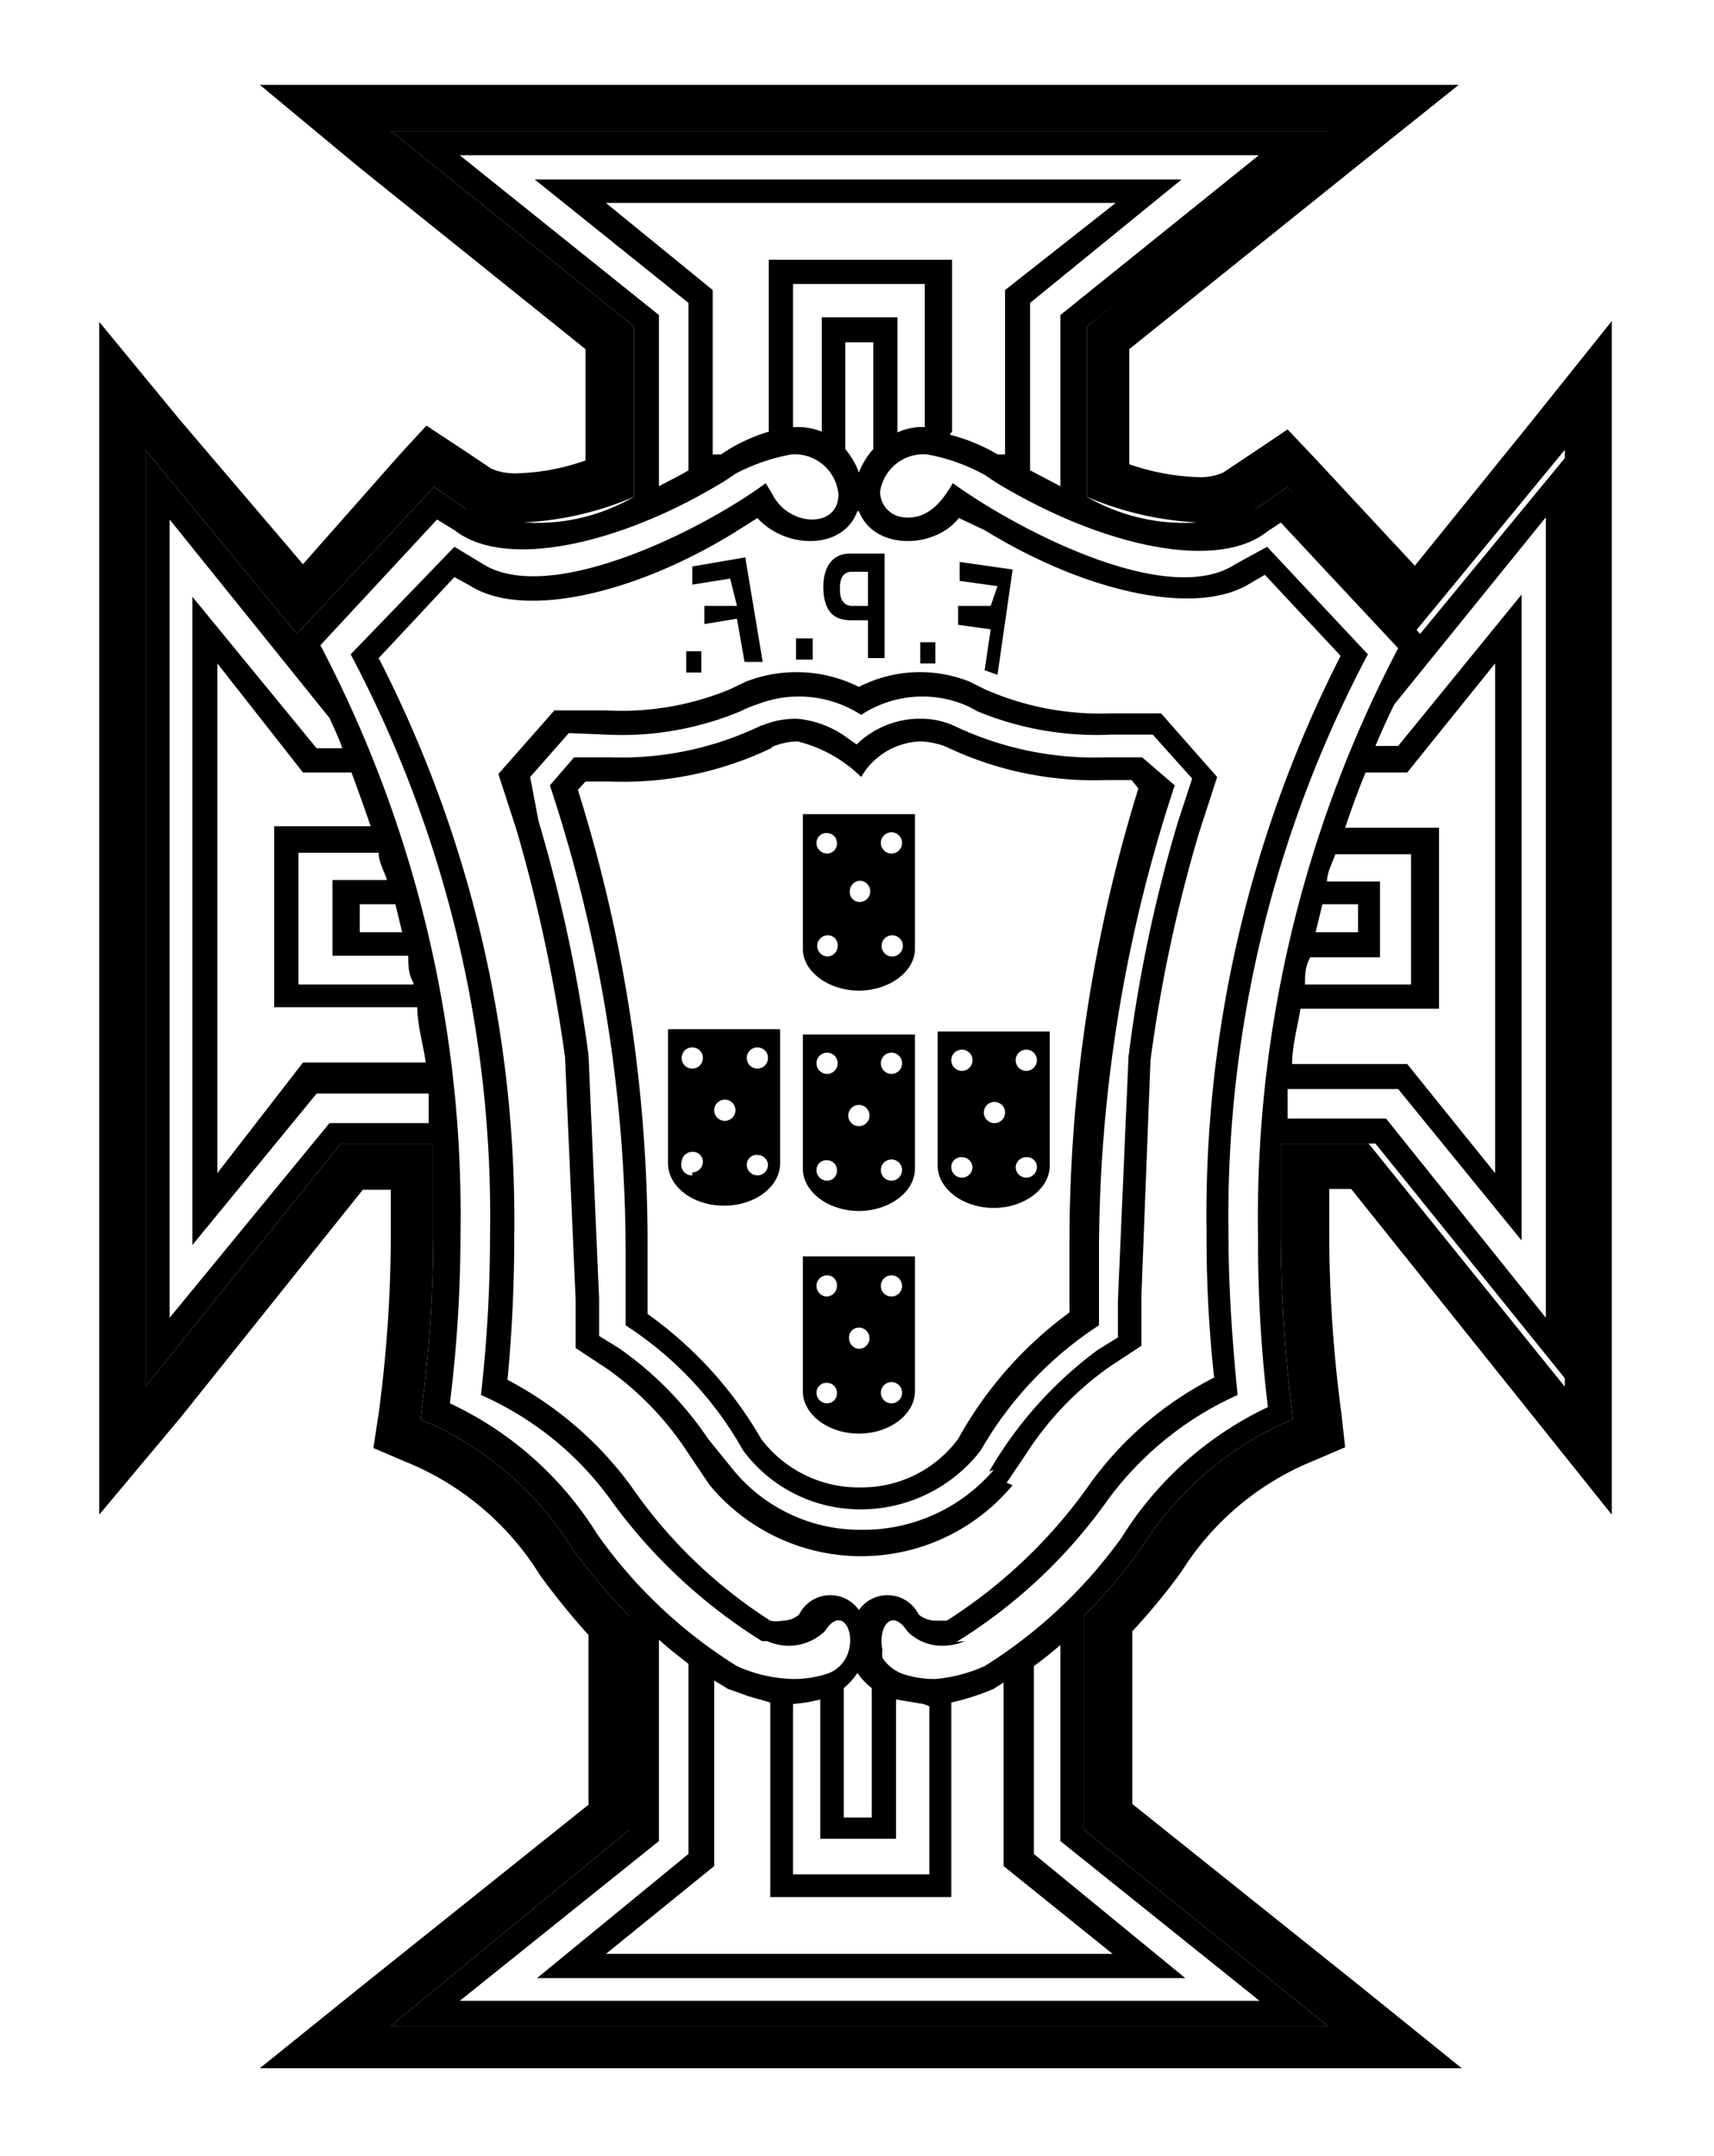
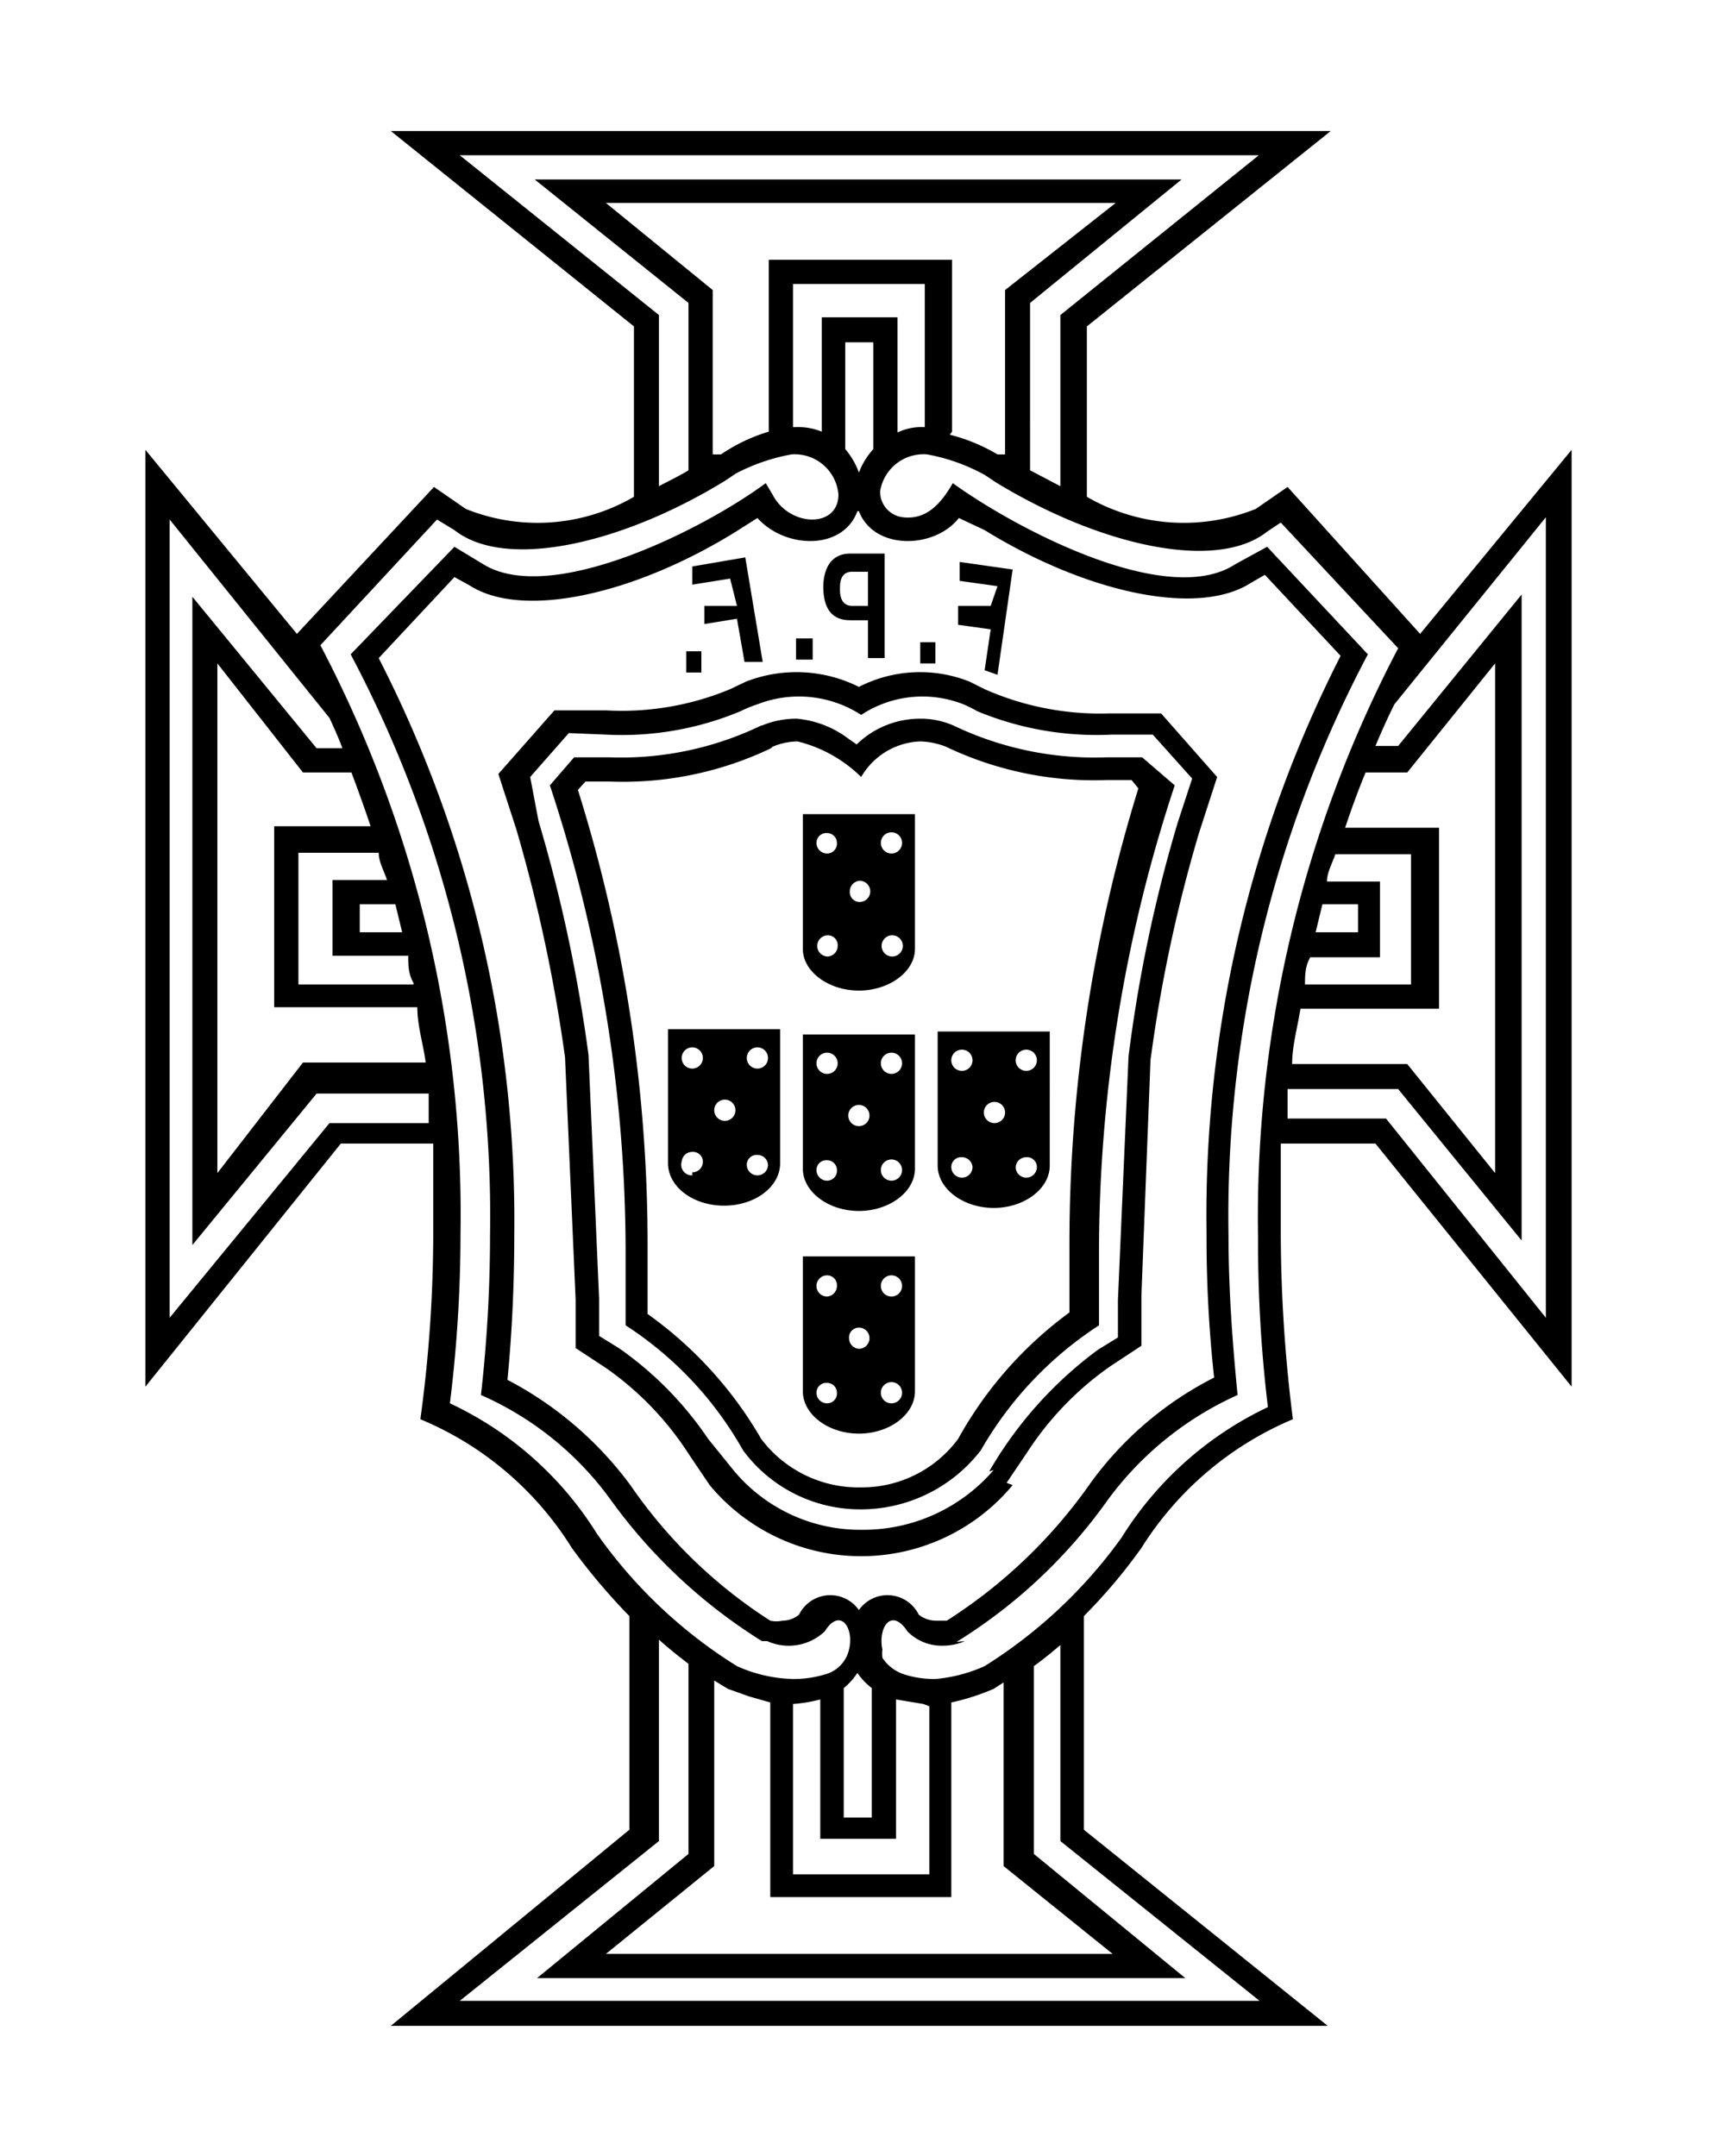
<svg xmlns="http://www.w3.org/2000/svg" id="Layer_1" data-name="Layer 1" viewBox="0 0 22.63 28.47">
  <title>brasao</title>
  <path d="M10.73,8.43h-.22v.28h.22Zm1.62.33,0-.28-.2,0,0,.28Zm-3.09.12,0-.28-.2,0,0,.28Zm.81-.14L9.84,7.36l-.7.12,0,.24.5-.08L9.73,8,9.3,8l0,.24.43-.07.1.57Zm.8-1c0,.32.13.45.36.45h.23v.5h.22V7.31h-.46c-.21,0-.35.15-.35.45m.22,0c0-.15.06-.21.16-.21h.21V8h-.21c-.1,0-.16-.07-.16-.21m2.08,1.12.2-1.39-.7-.1,0,.25.5.07L13.08,8,12.65,8l0,.25.43.06L13,8.85Zm.69,4.71H12.38v1.77c0,.31.34.56.74.56s.74-.25.74-.56Zm-.31.52a.14.14,0,1,1,0-.28.14.14,0,1,1,0,.28m-.85-.28a.14.14,0,1,1,0,.28.14.14,0,1,1,0-.28m.43.69a.14.14,0,1,1,0,.28.14.14,0,1,1,0-.28m.42,1a.14.14,0,0,1-.14-.14.14.14,0,0,1,.14-.13.13.13,0,0,1,.14.13.14.14,0,0,1-.14.14m-.85,0a.14.14,0,0,1-.14-.14.13.13,0,0,1,.14-.13.14.14,0,0,1,.14.13.14.14,0,0,1-.14.14m-.62-1.89H10.6v1.77c0,.31.34.56.74.56s.74-.25.74-.56Zm-.31.52a.14.14,0,1,1,.14-.14.14.14,0,0,1-.14.14m-.85-.28a.14.14,0,0,1,0,.28.14.14,0,1,1,0-.28m.42.69a.14.14,0,0,1,0,.28.14.14,0,0,1,0-.28m.43,1a.14.14,0,0,1-.14-.14.14.14,0,0,1,.28,0,.14.14,0,0,1-.14.14m-.85,0a.14.14,0,0,1-.14-.14.13.13,0,0,1,.14-.13.13.13,0,0,1,.13.13.13.13,0,0,1-.13.14m1.16,1H10.6v1.78c0,.31.34.56.74.56s.74-.25.74-.56Zm-.31.53a.14.14,0,0,1-.14-.14.14.14,0,0,1,.28,0,.14.14,0,0,1-.14.14m-.85-.28a.13.13,0,0,1,.13.14.14.14,0,0,1-.13.14.14.14,0,0,1-.14-.14.14.14,0,0,1,.14-.14m.42.69a.14.14,0,0,1,.14.14.14.14,0,0,1-.14.14.14.14,0,0,1-.13-.14.13.13,0,0,1,.13-.14m.43,1a.14.14,0,0,1-.14-.14.14.14,0,0,1,.28,0,.14.14,0,0,1-.14.14m-.85,0a.14.14,0,0,1-.14-.14.13.13,0,0,1,.14-.13.13.13,0,0,1,.13.13.13.13,0,0,1-.13.14M10,14.11a.14.14,0,1,1,0-.28.14.14,0,1,1,0,.28m-.86-.28a.14.14,0,1,1,0,.28.14.14,0,1,1,0-.28m.43.69a.14.14,0,1,1,0,.28.14.14,0,1,1,0-.28m.43,1a.14.14,0,0,1-.14-.14.13.13,0,0,1,.14-.13.14.14,0,0,1,.14.13.14.14,0,0,1-.14.14m-.86,0A.14.14,0,0,1,9,15.34a.14.14,0,0,1,.14-.13.13.13,0,0,1,.14.13.14.14,0,0,1-.14.14m1.79-2.85a.14.14,0,0,1-.14-.14.14.14,0,0,1,.14-.14.13.13,0,0,1,.13.14.14.14,0,0,1-.13.14m.85,0a.14.14,0,0,1-.14-.14.14.14,0,1,1,.28,0,.14.14,0,0,1-.14.14m-.43-1a.14.14,0,0,1,.14.14.14.14,0,0,1-.14.14.13.13,0,0,1-.13-.14.14.14,0,0,1,.13-.14M10.92,11a.13.13,0,0,1,.13.13.13.13,0,0,1-.13.14.14.14,0,0,1-.14-.14.13.13,0,0,1,.14-.13m.85.27a.14.14,0,0,1-.14-.14.14.14,0,0,1,.28,0,.14.14,0,0,1-.14.14m.31-.52H10.6v1.78c0,.3.34.55.74.55s.74-.25.74-.55ZM10.3,13.59H8.82v1.77c0,.31.33.56.74.56s.74-.25.74-.56Zm-.1-3.73a.88.88,0,0,1,.33-.07,1.81,1.81,0,0,1,.84.47.94.94,0,0,1,.78-.47,1,1,0,0,1,.34.07,4.53,4.53,0,0,0,2.12.44h.33l.09.11a20.3,20.3,0,0,0-.91,6.06c0,.29,0,.58,0,.86A5.17,5.17,0,0,0,12.65,19a1.58,1.58,0,0,1-1.27.64A1.61,1.61,0,0,1,10.05,19a5.24,5.24,0,0,0-1.5-1.65c0-.28,0-.57,0-.86a20,20,0,0,0-.92-6.06l.1-.11h.33a4.53,4.53,0,0,0,2.12-.44m-.13-.3a4.25,4.25,0,0,1-2,.42l-.47,0-.32.37a19.64,19.64,0,0,1,1,6.13c0,.35,0,.69,0,1a4.71,4.71,0,0,1,1.55,1.65,1.92,1.92,0,0,0,1.54.78,2,2,0,0,0,1.6-.78,4.83,4.83,0,0,1,1.56-1.65c0-.34,0-.68,0-1a19.64,19.64,0,0,1,1-6.13L15.08,10l-.47,0a4.31,4.31,0,0,1-2-.41,1.07,1.07,0,0,0-.47-.1,1.2,1.2,0,0,0-.83.34l-.17-.12a1.32,1.32,0,0,0-.62-.22,1.18,1.18,0,0,0-.46.09m3.23,10,.27-.4a4.12,4.12,0,0,1,1.1-1.14l.41-.27,0-.66L15.19,14a19.55,19.55,0,0,1,.64-3l.24-.74-.74-.84c-.23,0-.45,0-.68,0A3.76,3.76,0,0,1,13,9.1L12.8,9a1.77,1.77,0,0,0-1.46.07A1.84,1.84,0,0,0,9.85,9l-.21.1A3.72,3.72,0,0,1,8,9.38c-.23,0-.46,0-.68,0l-.74.84.24.74a20.93,20.93,0,0,1,.64,3l.14,3.2,0,.64.41.27a4.09,4.09,0,0,1,1.09,1.14l.27.4a2.6,2.6,0,0,0,4,0m-.25-.2a2.27,2.27,0,0,1-1.74.79,2.17,2.17,0,0,1-1.69-.78L9.35,19A4.6,4.6,0,0,0,8.17,17.8l-.26-.16,0-.49-.14-3.22a20.22,20.22,0,0,0-.66-3.09L7,10.26l.51-.58L8,9.7a4.06,4.06,0,0,0,1.78-.31A1.63,1.63,0,0,1,10,9.3a1.51,1.51,0,0,1,1.37.14,1.47,1.47,0,0,1,1.35-.14,1.51,1.51,0,0,1,.18.09,4.11,4.11,0,0,0,1.78.31l.54,0,.52.58-.19.58a19.07,19.07,0,0,0-.65,3.09l-.14,3.22,0,.49-.26.16a5.27,5.27,0,0,0-1.44,1.61M11.34,6.75c.2.52,1,.5,1.32.09L13,7c1.33.82,2.8,1.15,3.51.7l.19-.11,1,1.07a16.27,16.27,0,0,0-1.77,7.62,17.07,17.07,0,0,0,.1,1.91,4.57,4.57,0,0,0-1.63,1.39A6.71,6.71,0,0,1,12.5,21.4l-.14,0a.37.37,0,0,1-.23-.08.46.46,0,0,0-.79-.06.46.46,0,0,0-.79.06.34.34,0,0,1-.22.08.38.38,0,0,1-.16,0,6.47,6.47,0,0,1-1.84-1.78A4.75,4.75,0,0,0,6.7,18.22c.06-.62.09-1.26.09-1.91A16.27,16.27,0,0,0,5,8.69L6,7.62l.2.11c.7.45,2.17.12,3.5-.7l.3-.19c.37.41,1.13.43,1.32-.09m1.31,14.93a6.89,6.89,0,0,0,2-1.88,4.33,4.33,0,0,1,1.71-1.38c-.07-.71-.12-1.41-.12-2.11a15.85,15.85,0,0,1,1.84-7.67L16.73,7.22l-.42.23c-.9.59-2.9-.47-3.73-1.07-.14.24-.33.49-.66.45a.34.34,0,0,1-.3-.34A.58.58,0,0,1,12.24,6a2.51,2.51,0,0,1,.76.27l.15.1c1.38.84,2.91,1.18,3.58.65l.18-.12,1.55,1.66a16.17,16.17,0,0,0-1.85,7.78,18.22,18.22,0,0,0,.13,2.24,4.59,4.59,0,0,0-1.93,1.72A6.41,6.41,0,0,1,13,22a2,2,0,0,1-.65.17,1.31,1.31,0,0,1-.41-.06.55.55,0,0,1-.29-.22.49.49,0,0,1,0-.11c-.06-.29.12-.56.33-.24a.63.63,0,0,0,.47.19.72.72,0,0,0,.29-.06m-2.61,0a.69.69,0,0,0,.76-.13c.2-.32.39-.05.32.24a.44.44,0,0,1-.32.33,1.42,1.42,0,0,1-.42.06A1.9,1.9,0,0,1,9.73,22a6.38,6.38,0,0,1-1.85-1.75,4.56,4.56,0,0,0-1.94-1.72,18.2,18.2,0,0,0,.14-2.24A16.17,16.17,0,0,0,4.23,8.52L5.77,6.86,6,7c.67.53,2.2.19,3.57-.65l.15-.1A2.58,2.58,0,0,1,10.45,6a.58.58,0,0,1,.62.53c0,.45-.65.43-.87,0l-.09-.15C9.27,7,7.27,8,6.38,7.45L6,7.22,4.63,8.64a15.85,15.85,0,0,1,1.84,7.67,18.79,18.79,0,0,1-.12,2.11A4.2,4.2,0,0,1,8.06,19.8a7.08,7.08,0,0,0,2,1.87ZM5.46,13H3.94V11.26H5c0,.12.07.24.11.36H4.39v1h1c0,.12,0,.24.07.36m-.54-2.07H3.62v2.39H5.51c0,.25.08.49.11.73H4L2.87,15.49V8.76L4,10.2h.64c.09.24.18.49.26.73m.39,1.38H4.75v-.37h.47l.09.37M4.52,9.88H4.18l-1.64-2v8.56l1.64-2H5.66c0,.13,0,.26,0,.39H4.35L2.24,17.4V6.86L4.35,9.48c.06.13.12.26.17.4M18,10.2h.58l1.16-1.44v6.73l-1.16-1.44H17.06c0-.24.07-.48.11-.73H19V10.93H17.76c.08-.24.17-.49.27-.73m-1,4.18h1.43l1.63,2V7.85l-1.63,2h-.3c.08-.19.16-.37.25-.55l2-2.47V17.4l-2.11-2.63H17c0-.13,0-.26,0-.39m.27-1.74h.95v-1h-.7c0-.12.07-.24.11-.36h1V13H17.23c0-.12,0-.24.07-.36m.63-.7v.37h-.56l.09-.37Zm-6.77-6V4.52h.37V5.93a1,1,0,0,0-.19.31,1,1,0,0,0-.18-.31m-.69-.29V3.75h1.74V5.64a.75.75,0,0,0-.36.07V4.19h-1V5.7a.83.83,0,0,0-.35-.06m2.07.06V3.43H10.15V5.7A2.25,2.25,0,0,0,9.52,6L9.41,6V3.83L8,2.68h6.73L13.27,3.83V6L13.17,6a2.38,2.38,0,0,0-.63-.26M14,6.42l-.4-.21V4l2-1.63H7.06L9.09,4V6.21c-.13.08-.26.14-.39.21V4.16L6.07,2.05H16.62L14,4.16Zm0,15.23v2.66l2.63,2.11H6.07L8.7,24.31V21.65c.12.11.26.22.39.32v2.51l-2,1.64h8.56l-2-1.64V22c.14-.1.27-.21.4-.32m-1.78.85v2.22H10.47V22.5a1.93,1.93,0,0,0,.36-.06v1.84h1V22.44l.36.06m-.68-.21V24h-.37V22.29a.86.86,0,0,0,.18-.2.9.9,0,0,0,.19.2m1.74-.1v2.45l1.44,1.16H8l1.43-1.16V22.19l.18.11.28.1.28.08v2.57h2.39V22.48a3.06,3.06,0,0,0,.56-.18l.17-.11M17,15.1h1.16l2.59,3.21V5.94l-2,2.43L17,6.43l-.42.29a2.55,2.55,0,0,1-2.23-.16V4.31l3.22-2.58H5.16L8.37,4.31V6.56a2.53,2.53,0,0,1-2.22.16l-.42-.29L3.92,8.37l-2-2.43V18.31L4.5,15.1H5.72c0,.4,0,.8,0,1.2a18.08,18.08,0,0,1-.17,2.44,4.3,4.3,0,0,1,2,1.7,8.22,8.22,0,0,0,.76.9v2.82L5.16,26.75H17.53l-3.22-2.59V21.34a7.24,7.24,0,0,0,.76-.9,4.35,4.35,0,0,1,2-1.7,19.86,19.86,0,0,1-.16-2.44c0-.4,0-.8,0-1.2" />
-   <path d="M19.26,1.12,17.91,2.2l-3,2.41V6.13a3.05,3.05,0,0,0,.9.17.74.74,0,0,0,.34-.06l0,0h0l.42-.28.43-.29.36.38,1.32,1.42,1.52-1.88,1.08-1.35V20L20.24,18.7l-2.4-3h-.29c0,.19,0,.39,0,.58a18.06,18.06,0,0,0,.16,2.38l.05.45-.42.18a3.7,3.7,0,0,0-1.74,1.46v0a8.27,8.27,0,0,1-.65.79v2.28l3,2.4,1.35,1.09H3.43l1.34-1.08,3-2.4V21.59a10,10,0,0,1-.64-.79v0A3.73,3.73,0,0,0,5.35,19.3l-.42-.18L5,18.66a17.8,17.8,0,0,0,.16-2.37c0-.19,0-.39,0-.58H4.79l-2.4,3L1.31,20V4.25l1.07,1.3L4,7.45,5.28,6l.35-.38.44.29.42.28v0h0a.79.79,0,0,0,.34.06,2.94,2.94,0,0,0,.9-.17V4.61l-3-2.41L3.43,1.12H19.26Zm-1.73.61H5.16L8.37,4.31V6.56a4.17,4.17,0,0,1-1.51.34,1.16,1.16,0,0,1-.71-.18l-.42-.29L3.92,8.37l-2-2.43V18.31L4.5,15.1H5.72c0,.4,0,.8,0,1.19a18.11,18.11,0,0,1-.17,2.45,4.3,4.3,0,0,1,2,1.7,8.22,8.22,0,0,0,.76.9v2.82L5.16,26.75H17.53l-3.22-2.59V21.34a7.24,7.24,0,0,0,.76-.9,4.35,4.35,0,0,1,2-1.7,19.9,19.9,0,0,1-.16-2.45c0-.39,0-.79,0-1.19h1.16l2.59,3.21V5.94l-2,2.43L17,6.43l-.42.29a1.19,1.19,0,0,1-.72.18,4.21,4.21,0,0,1-1.51-.34V4.31Z" />
</svg>